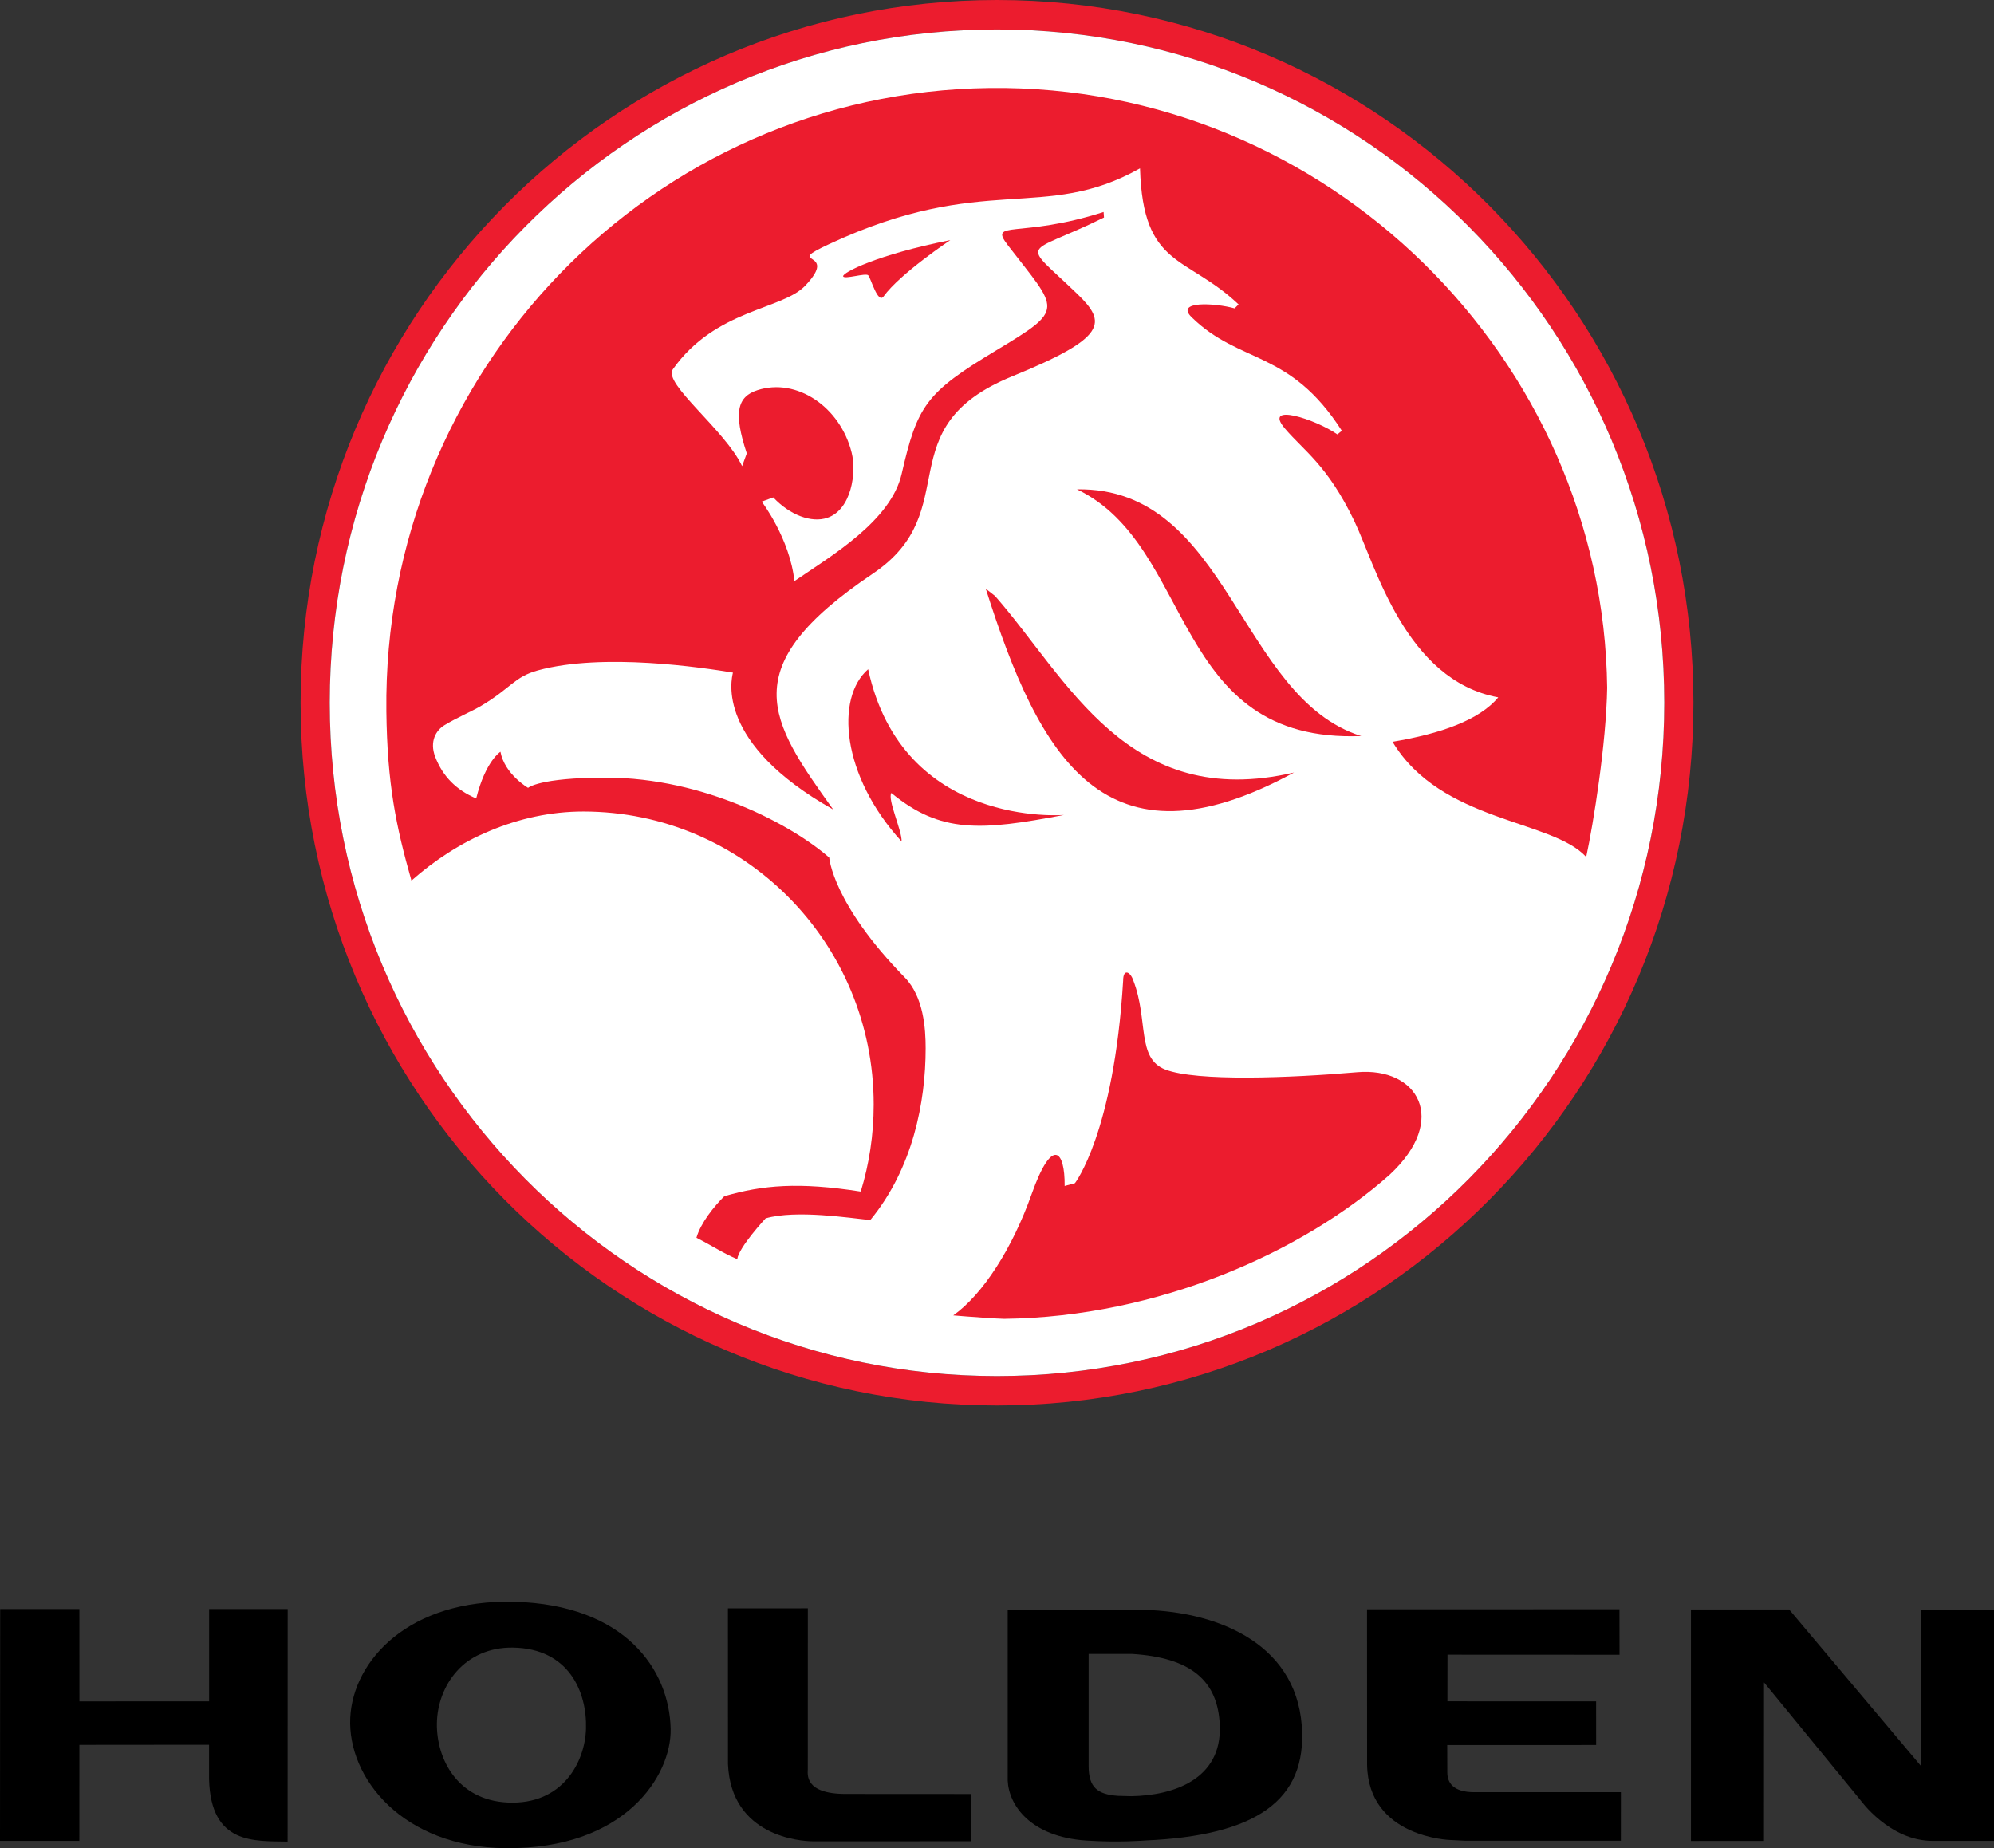
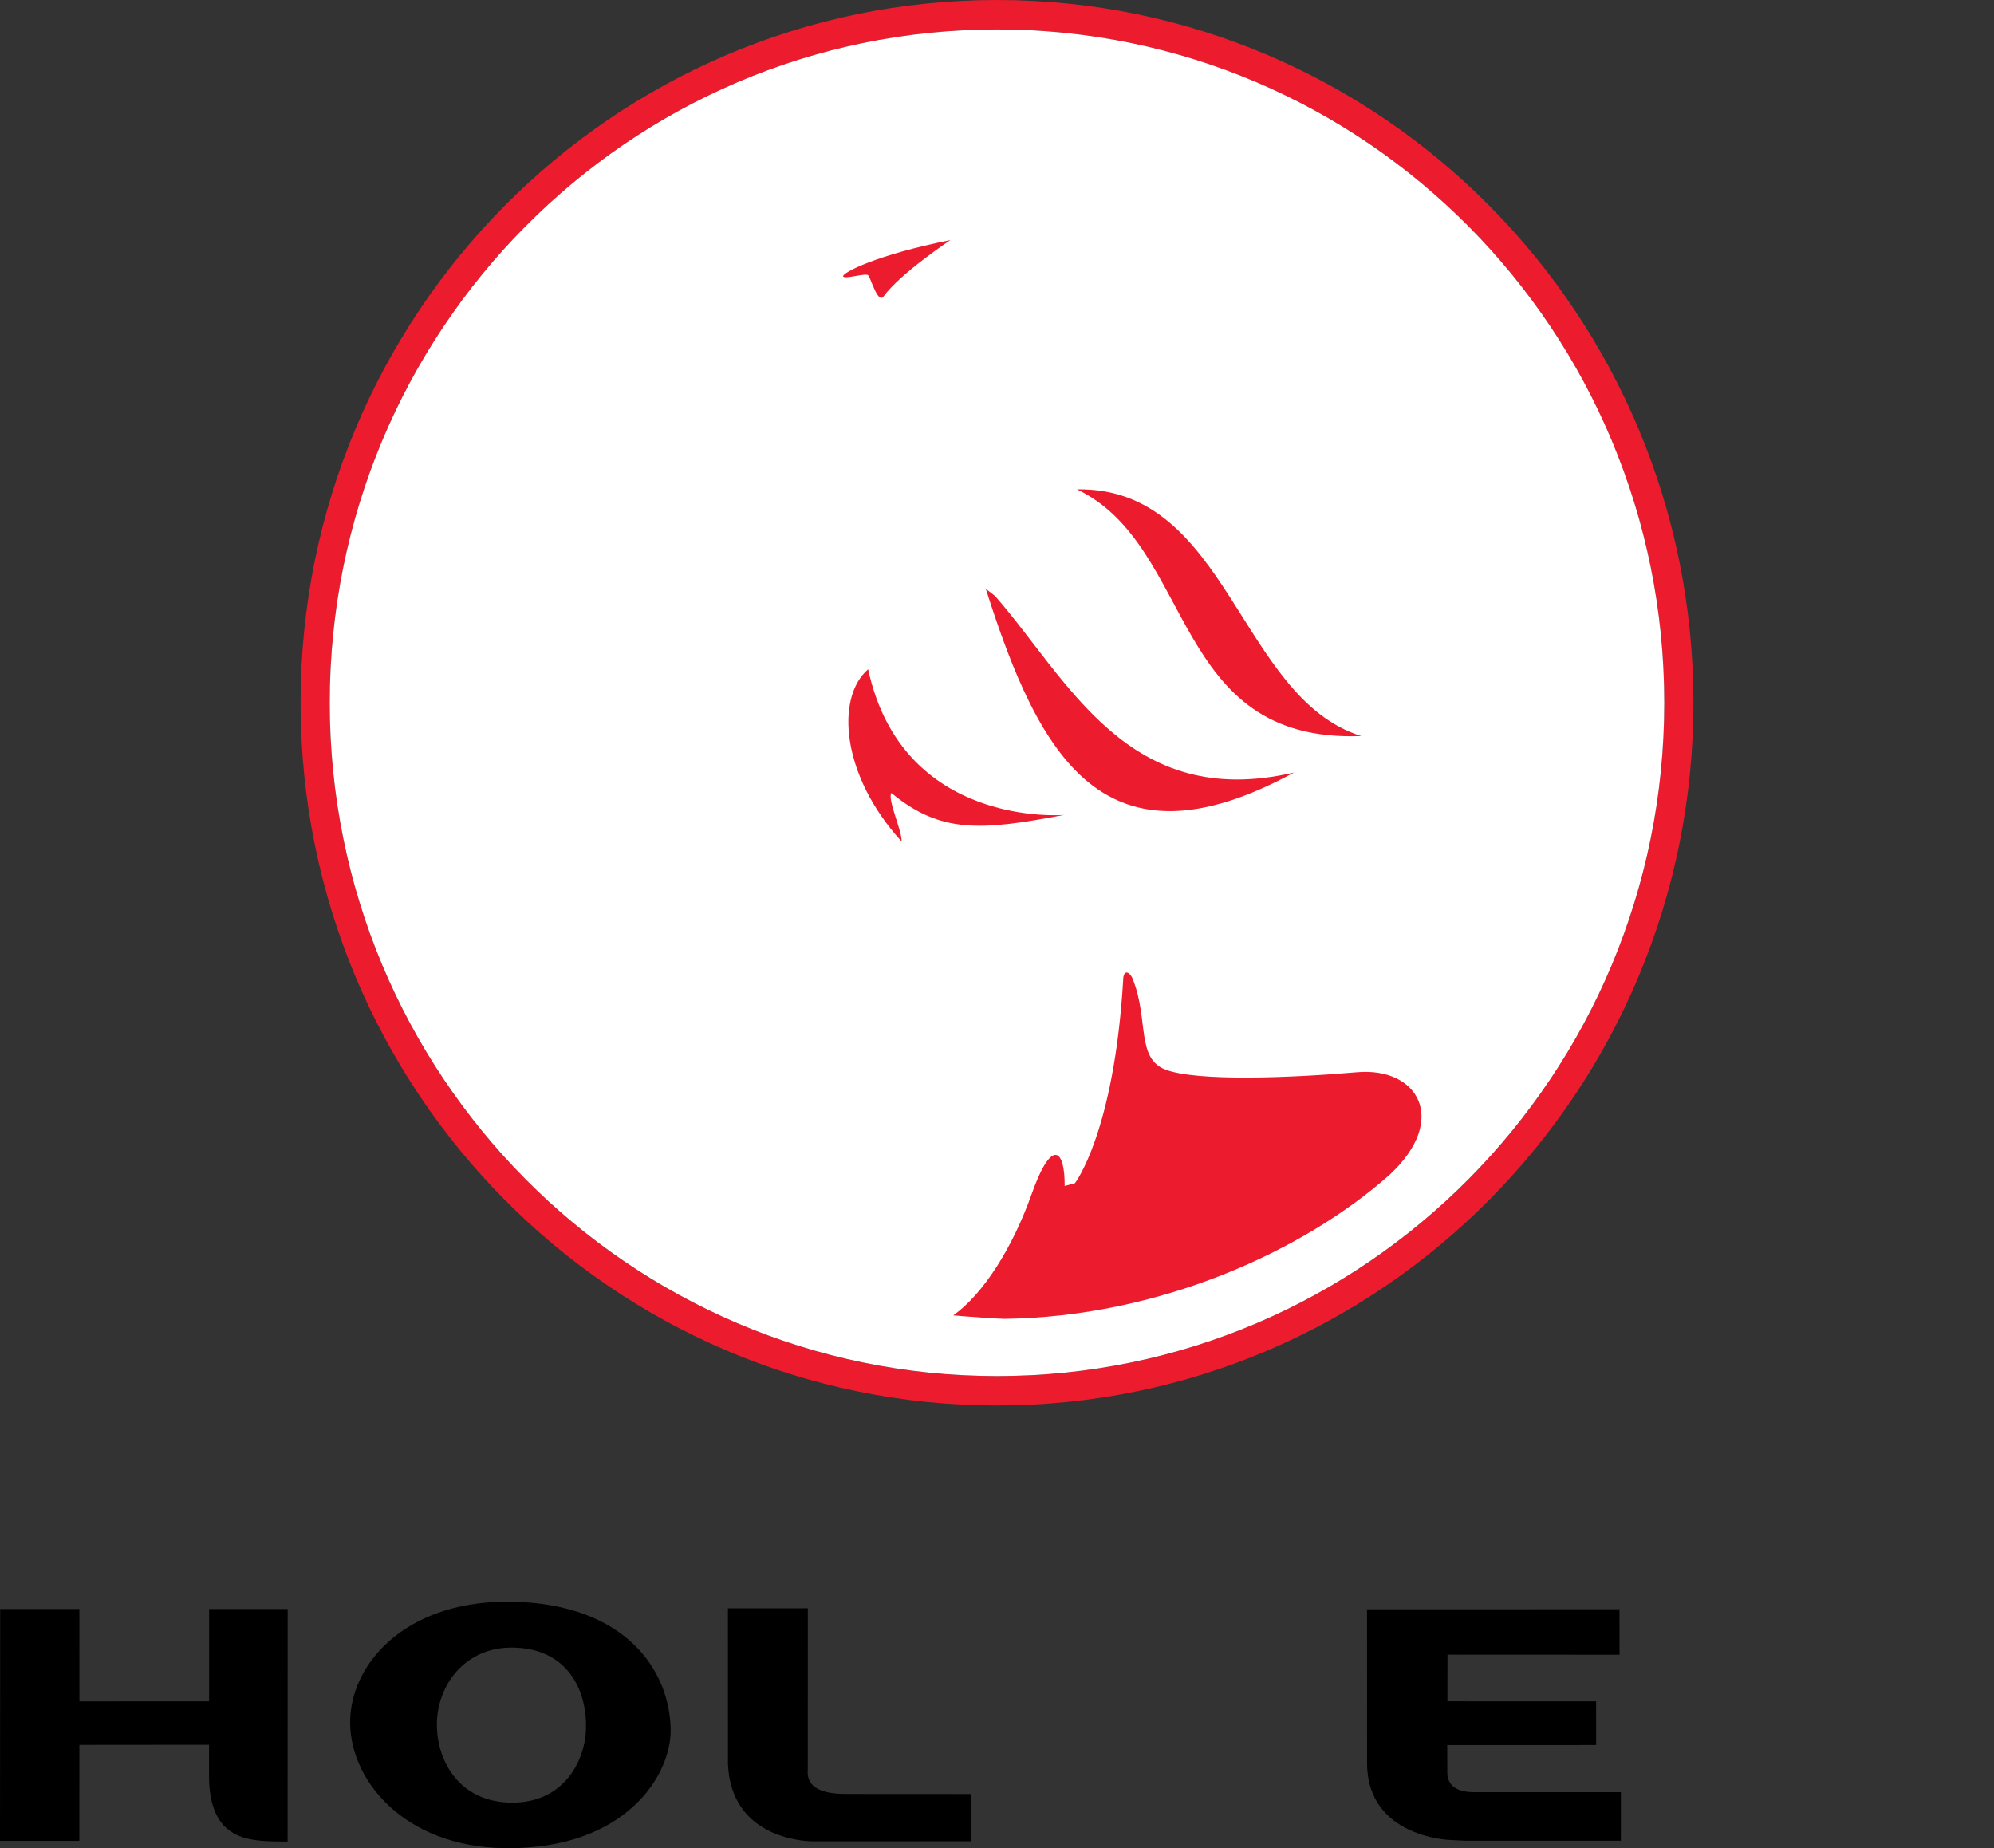
<svg xmlns="http://www.w3.org/2000/svg" xmlns:ns1="http://www.inkscape.org/namespaces/inkscape" xmlns:ns2="http://sodipodi.sourceforge.net/DTD/sodipodi-0.dtd" xmlns:xlink="http://www.w3.org/1999/xlink" version="1.1" id="Layer_1" x="0px" y="0px" width="374.346" height="346.98" viewBox="0 0 374.346 346.98" enable-background="new 0 0 400 365" xml:space="preserve" ns1:version="0.48.2 r9819" ns2:docname="AJAX.svg">
  <rect x="0" y="0" width="374.346" height="346.98" fill="#333333" stroke="none" />
  <defs id="defs43" />
  <ns2:namedview pagecolor="#ffffff" bordercolor="#666666" borderopacity="1" objecttolerance="10" gridtolerance="10" guidetolerance="10" ns1:pageopacity="0" ns1:pageshadow="2" ns1:window-width="1280" ns1:window-height="1004" id="namedview41" showgrid="false" fit-margin-top="0" fit-margin-left="0" fit-margin-right="0" fit-margin-bottom="0" ns1:zoom="1.8287912" ns1:cx="177.59066" ns1:cy="154.4426" ns1:window-x="-8" ns1:window-y="-8" ns1:window-maximized="1" ns1:current-layer="Layer_1" />
  <path d="m 317.917,131.935 c 0,72.862 -58.532,131.935 -130.738,131.935 C 114.966,263.87 56.433,204.798 56.433,131.935 56.433,59.065 114.966,-1.7982423e-6 187.179,-1.7982423e-6 259.385,9.9820176e-4 317.917,59.066 317.917,131.935 M 187.179,5.528 c -69.188,0 -125.271,56.59 -125.271,126.407 0,69.81 56.084,126.407 125.271,126.407 69.181,0 125.261,-56.598 125.261,-126.407 C 312.439,62.118 256.359,5.528 187.179,5.528 z" id="path3" style="fill:#ec1c2e;fill-opacity:1;stroke:none" ns1:connector-curvature="0" />
  <path d="m 312.439,131.935 c 0,69.81 -56.08,126.407 -125.261,126.407 -69.188,0 -125.271,-56.598 -125.271,-126.407 0,-69.817 56.084,-126.407 125.271,-126.407 69.181,0 125.261,56.59 125.261,126.407" id="path5" style="fill:#ffffff;stroke:none" ns1:connector-curvature="0" />
-   <path d="m 199.874,222.657 c 0,0 0,-0.393 0,0" id="path7" ns1:connector-curvature="0" style="fill:#231f20" />
-   <path d="m 99.142,147.912 c 0,0 2.038,-1.919 14.611,-1.919 18.568,0 35.1,9.014 41.922,15.012 0,0 0.614,8.648 14.17,22.494 3.567,3.649 3.933,9.634 3.933,13.317 0,10.062 -2.399,22.537 -10.396,32.24 -3.79,-0.372 -13.888,-1.977 -19.643,-0.323 0,0 -5.039,5.408 -5.332,7.664 -2.776,-1.188 -4.404,-2.354 -7.657,-4.021 0.791,-2.784 3.303,-5.886 5.229,-7.798 7.216,-2.096 13.958,-2.694 25.613,-0.872 1.588,-5.169 2.432,-10.653 2.432,-16.349 0,-30.378 -24.396,-55.001 -54.502,-55.001 -12.313,0 -23.62,5.309 -32.28,12.967 -2.881,-10.148 -4.543,-18.079 -4.708,-31.776 -0.743,-63.876 49.97,-116.276 113.265,-117.029 63.398,-0.752 115.2,50.952 115.924,112.612 -0.168,10.385 -2.593,25.567 -3.938,31.769 -6.319,-7.061 -27.266,-6.469 -36.353,-21.637 9.087,-1.526 16.292,-4.079 19.845,-8.339 -17.476,-3.207 -23.044,-24.821 -27.036,-33.133 -5.072,-10.547 -9.504,-13.171 -13.059,-17.39 -4.111,-4.901 5.832,-1.687 9.888,1.154 l 0.844,-0.682 c -9.825,-15.322 -19.094,-12.418 -28.193,-21.307 -3.191,-3.108 4.306,-2.707 8.055,-1.673 l 0.753,-0.739 c -9.901,-9.352 -17.937,-6.771 -18.508,-25.545 -18.091,10.188 -29.196,0.632 -58.338,14.21 -9,4.191 2.097,0.844 -4.488,7.791 -4.368,4.621 -16.842,4.368 -24.884,15.731 -1.881,2.658 9.798,11.355 13.011,18.176 l 0.876,-2.397 c -2.571,-7.763 -1.741,-10.66 2.025,-11.876 7.352,-2.362 15.522,3.129 17.667,11.75 0.935,3.739 -0.034,10.694 -4.587,12.228 -2.955,0.999 -7.014,-0.514 -10.132,-3.833 l -2.167,0.788 c 0,0 5.286,6.927 6.136,14.922 6.958,-4.747 18.11,-11.308 20.133,-20.125 2.941,-12.806 4.505,-15.224 17.676,-23.143 13.192,-7.938 11.791,-7.417 2.287,-19.757 -3.765,-4.888 2.18,-1.217 17.95,-6.273 l 0.075,1.034 c -15.121,7.475 -15.86,3.895 -4.989,14.373 5.547,5.357 5.631,8.156 -12.219,15.435 -23.79,9.696 -8.578,25.214 -26.208,37.07 -26.18,17.615 -19.466,27.472 -7.427,44.264 -22.149,-12.467 -19.104,-24.456 -18.818,-25.7 -5.623,-0.928 -24.347,-3.776 -36.626,-0.416 -4.431,1.217 -5.066,3.349 -10.64,6.652 -1.888,1.118 -4.373,2.109 -6.906,3.643 -1.499,0.907 -2.854,2.975 -1.715,5.949 1.428,3.705 3.99,6.23 7.686,7.798 1.77,-7.061 4.555,-8.769 4.555,-8.769 0.784,4.226 5.188,6.779 5.188,6.779" id="path9" style="fill:#ec1c2e;fill-opacity:1;stroke:none" ns1:connector-curvature="0" />
  <path d="m 199.749,152.996 c 0,0 -30.305,2.58 -36.768,-27.354 -6.174,5.359 -5.023,19.97 6.278,32.338 0.137,-1.905 -2.703,-7.903 -1.919,-9.104 9.233,7.628 16.836,7.1 32.409,4.12" id="path11" style="fill:#ec1c2e;fill-opacity:1;stroke:none" ns1:connector-curvature="0" />
  <path d="m 158.292,51.881 c 0.203,0.618 4.219,-0.682 4.703,-0.197 0.479,0.478 1.806,5.47 2.893,3.959 3.073,-4.262 12.514,-10.562 12.514,-10.562 -13.753,2.721 -20.322,6.139 -20.11,6.8" id="path13" style="fill:#ec1c2e;fill-opacity:1;stroke:none" ns1:connector-curvature="0" />
-   <path d="m 185.067,110.53 c 10.068,31.756 22.298,53.856 57.871,34.505 -31.217,7.292 -42.409,-17.48 -56.125,-33.14 l -1.746,-1.365" id="path15" style="fill:#ec1c2e;fill-opacity:1;stroke:none" ns1:connector-curvature="0" />
+   <path d="m 185.067,110.53 c 10.068,31.756 22.298,53.856 57.871,34.505 -31.217,7.292 -42.409,-17.48 -56.125,-33.14 " id="path15" style="fill:#ec1c2e;fill-opacity:1;stroke:none" ns1:connector-curvature="0" />
  <path d="m 178.962,246.952 c 2.778,0.246 8.652,0.654 9.571,0.647 28.957,-0.345 56.093,-12.608 72.362,-27.059 11.185,-10.399 5.234,-20.217 -6.083,-19.245 -12.611,1.09 -30.214,1.771 -36.053,-0.506 -5.415,-2.109 -3.137,-9.296 -5.987,-16.688 -0.571,-1.729 -1.916,-2.298 -1.916,0 -1.729,28.647 -9.101,38.111 -9.051,38.028 l -1.932,0.526 c 0.07,-6.715 -2.341,-9.352 -6.201,1.533 -3.612,10.171 -9.128,18.798 -14.71,22.764" id="path17" style="fill:#ec1c2e;fill-opacity:1;stroke:none" ns1:connector-curvature="0" />
  <path d="m 202.187,91.87 c 28.494,-0.465 30.382,39.131 53.371,46.316 -35.852,1.393 -31.084,-35.649 -53.371,-46.316" id="path19" style="fill:#ec1c2e;fill-opacity:1;stroke:none" ns1:connector-curvature="0" />
  <path d="m 136.665,331.198 c 0.586,13.677 13.843,14.471 15.826,14.484 1.279,0.015 29.787,-0.007 29.787,-0.007 l 0.007,-8.867 -23.505,-0.014 c -7.877,0 -7.129,-3.79 -7.129,-4.669 0,-1.125 0.008,-30.179 0.008,-30.179 l -15,0.007 0.006,29.245" id="path21" style="fill:#000000;stroke:none" ns1:connector-curvature="0" />
-   <path d="m 189.182,334.3 v -32.093 l 24.282,0.014 c 14.283,0 29.74,5.864 30.924,21.763 1.066,14.154 -8.766,20.652 -29.377,21.546 0,0 -5.019,0.422 -11.095,0.014 -10.466,-0.704 -14.525,-6.64 -14.734,-11.244 m 20.755,2.855 2.438,0.062 c 7.881,-0.119 16.988,-3.136 16.627,-13.219 -0.308,-8.487 -5.423,-12.805 -16.516,-13.493 h -8.111 v 21.052 c 0.001,3.987 1.639,5.343 5.562,5.598 z" id="path23" style="fill:#000000;stroke:none" ns1:connector-curvature="0" />
  <g id="g25" transform="translate(-13.169,-8.09)">
    <defs id="defs27">
      <rect id="SVGID_1_" x="13.169" y="8.091" width="374.345" height="346.983" />
    </defs>
    <clipPath id="SVGID_2_">
      <use xlink:href="#SVGID_1_" overflow="visible" id="use31" style="overflow:visible" x="0" y="0" width="400" height="365" />
    </clipPath>
    <path clip-path="url(#SVGID_2_)" d="m 284.881,340.856 -0.016,-5.146 27.957,-0.008 -0.007,-8.199 -27.914,-0.007 0.014,-8.755 32.297,0.015 -0.014,-8.544 -47.391,0.014 0.014,29.196 c 0.237,13.676 15.602,14.105 15.602,14.105 l 2.822,0.14 h 29.218 l 0.007,-9.112 c 0,0 -27.539,0 -27.546,0 -4.033,0 -5.043,-1.869 -5.043,-3.699" id="path33" style="fill:#000000;stroke:none" ns1:connector-curvature="0" />
    <path clip-path="url(#SVGID_2_)" d="m 109.711,308.807 c 20.821,0.542 29.142,12.754 29.365,23.887 0.17,8.677 -8.457,22.571 -30.943,22.374 -19.386,-0.17 -29.754,-13.199 -29.21,-24.49 0.525,-10.797 11.058,-22.293 30.788,-21.771 m -1.219,37.689 c 10.304,0.484 14.505,-7.616 14.692,-13.825 0.213,-6.995 -3.26,-15.089 -13.692,-15.259 -9.055,-0.146 -14.215,7.068 -14.303,14.269 -0.077,6.673 3.881,14.379 13.303,14.815 z" id="path35" style="fill:#000000;stroke:none" ns1:connector-curvature="0" />
  </g>
  <path d="m 53.995,345.74 c -6.109,-0.141 -14.436,0.702 -14.749,-11.729 v -6.448 l -24.34,0.022 -0.007,18.021 H 0 l 0.035,-43.52 h 14.87 l 0.007,17.333 24.347,-0.007 v -17.326 h 14.749 l -0.013,43.654" id="path37" style="fill:#000000;stroke:none" ns1:connector-curvature="0" />
-   <path d="m 317.451,302.165 h 18.437 l 24.786,29.428 v -29.414 h 13.672 v 43.428 c 0,0 -5.748,0 -11.538,0 -8.098,0 -13.553,-7.678 -13.553,-7.678 l -18.085,-22.073 -0.007,29.759 -13.712,0.007 v -43.457" id="path39" style="fill:#000000;stroke:none" ns1:connector-curvature="0" />
</svg>